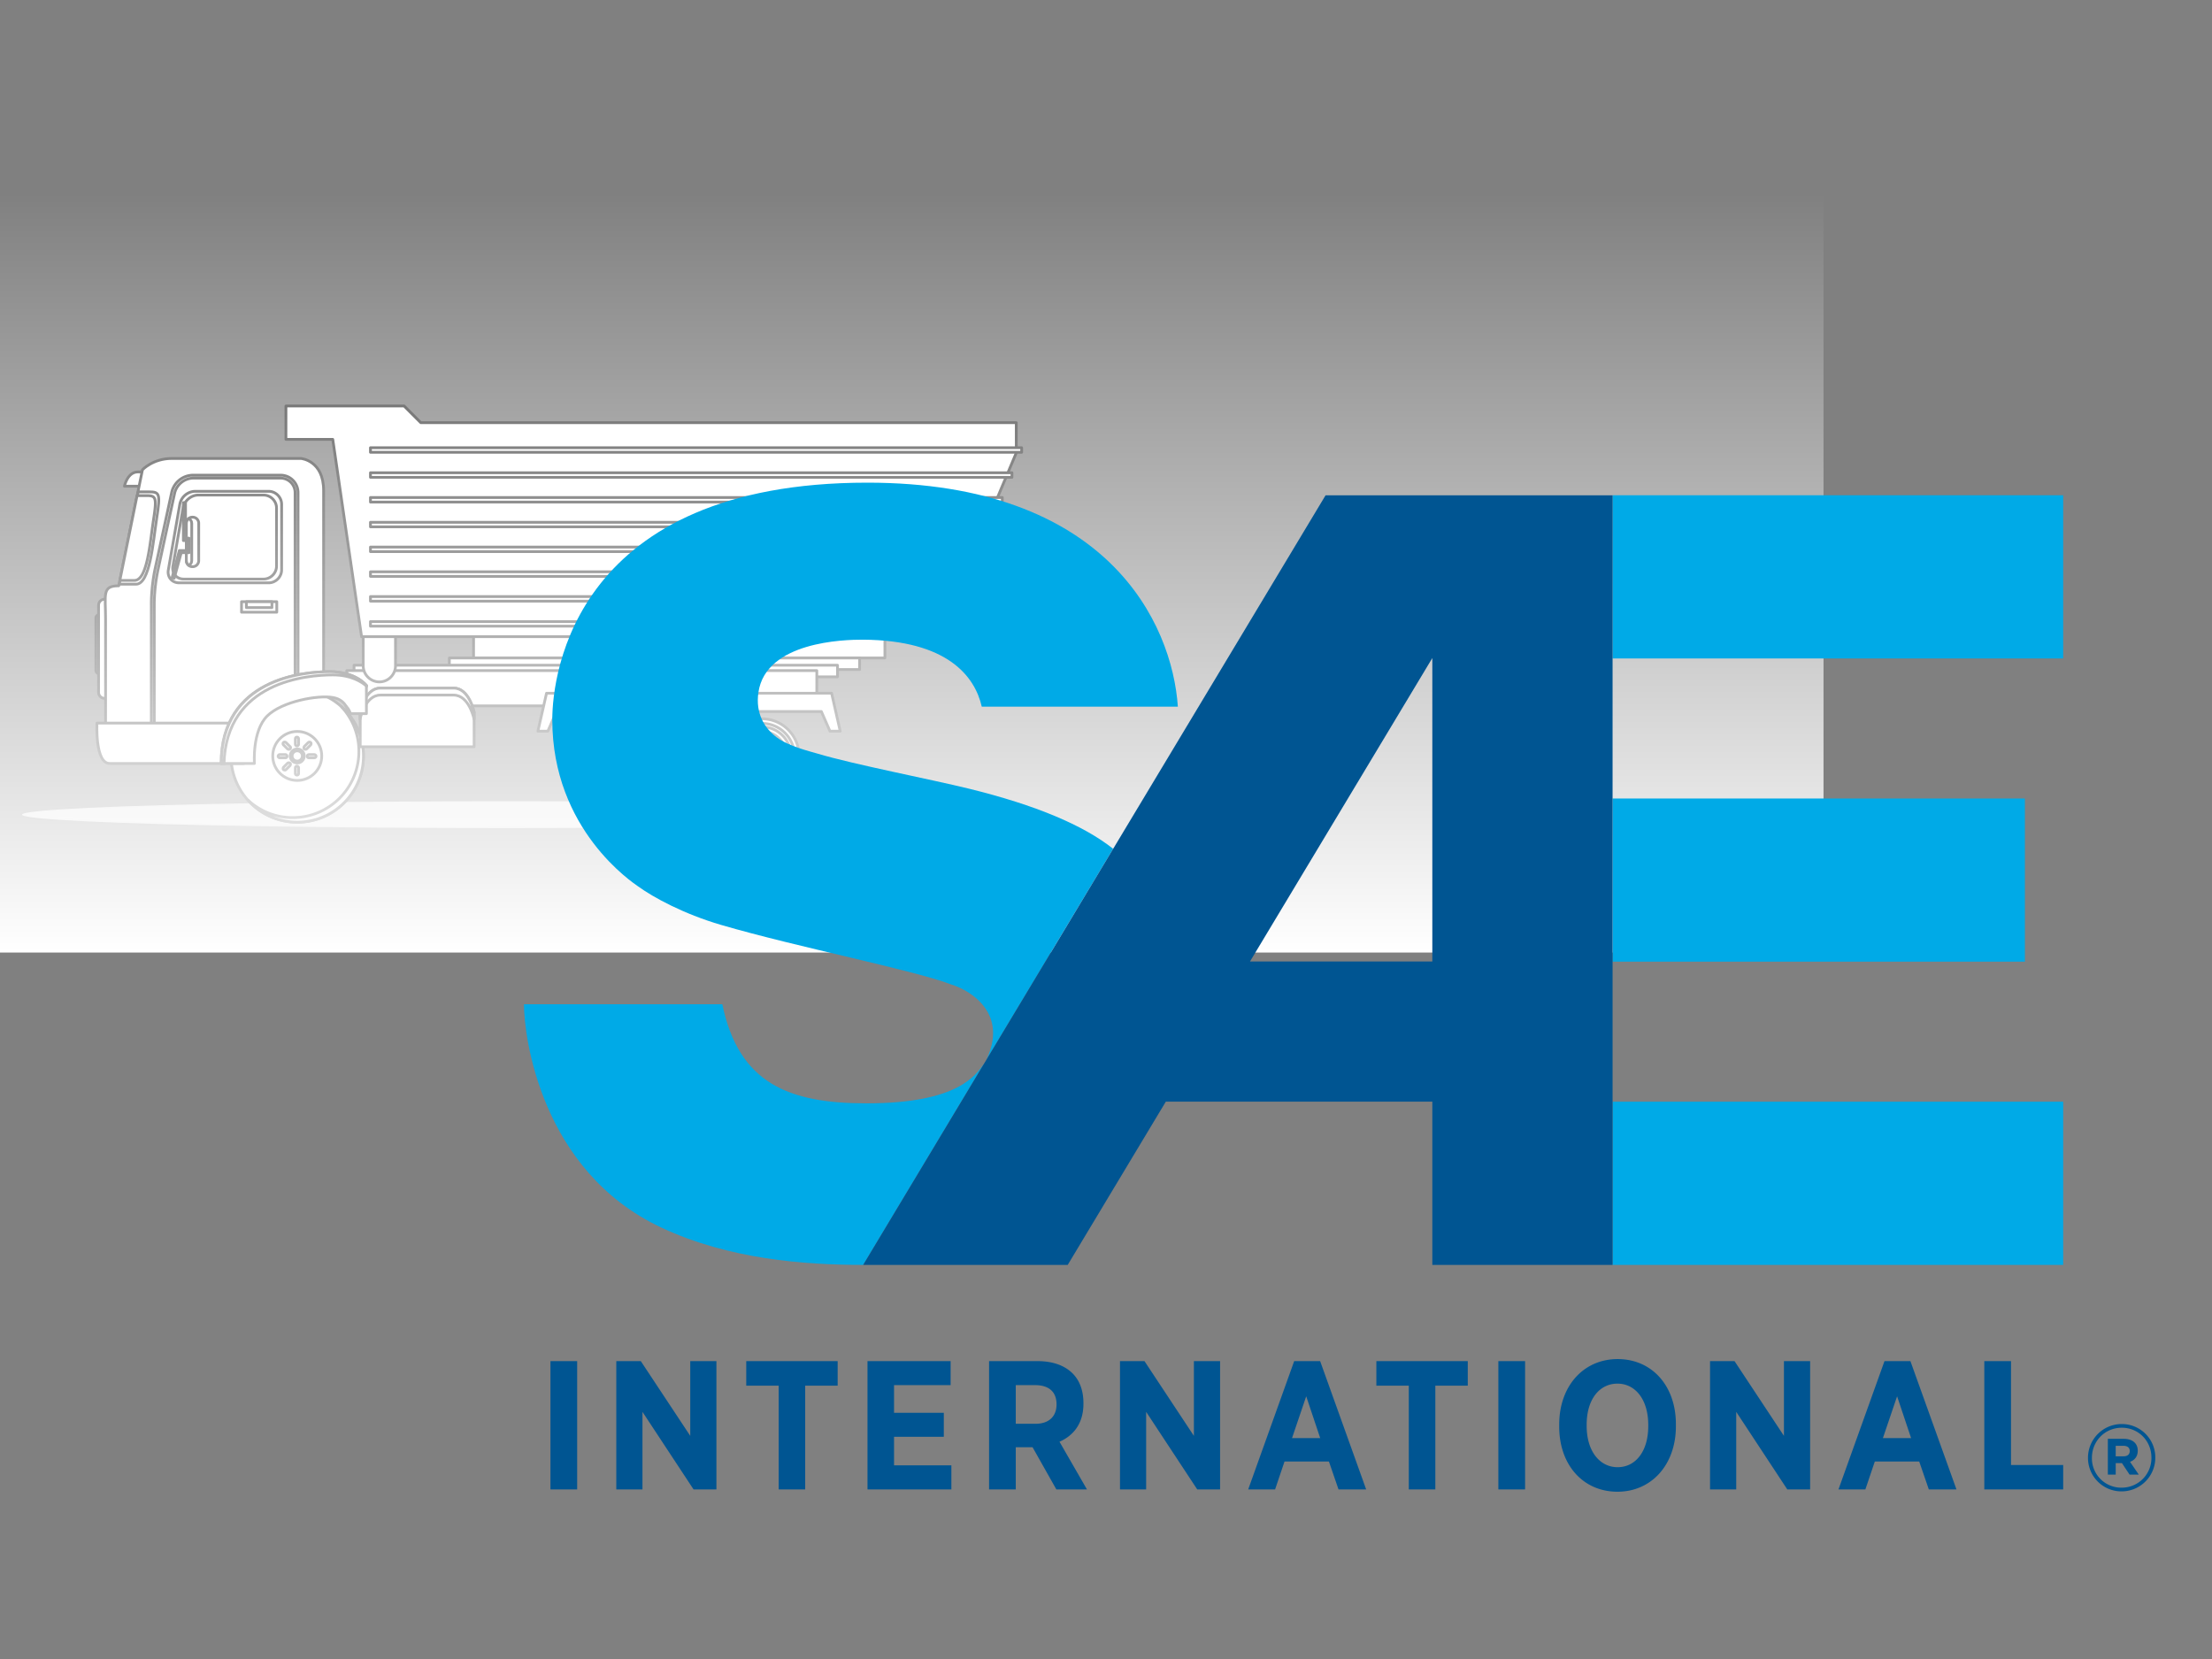
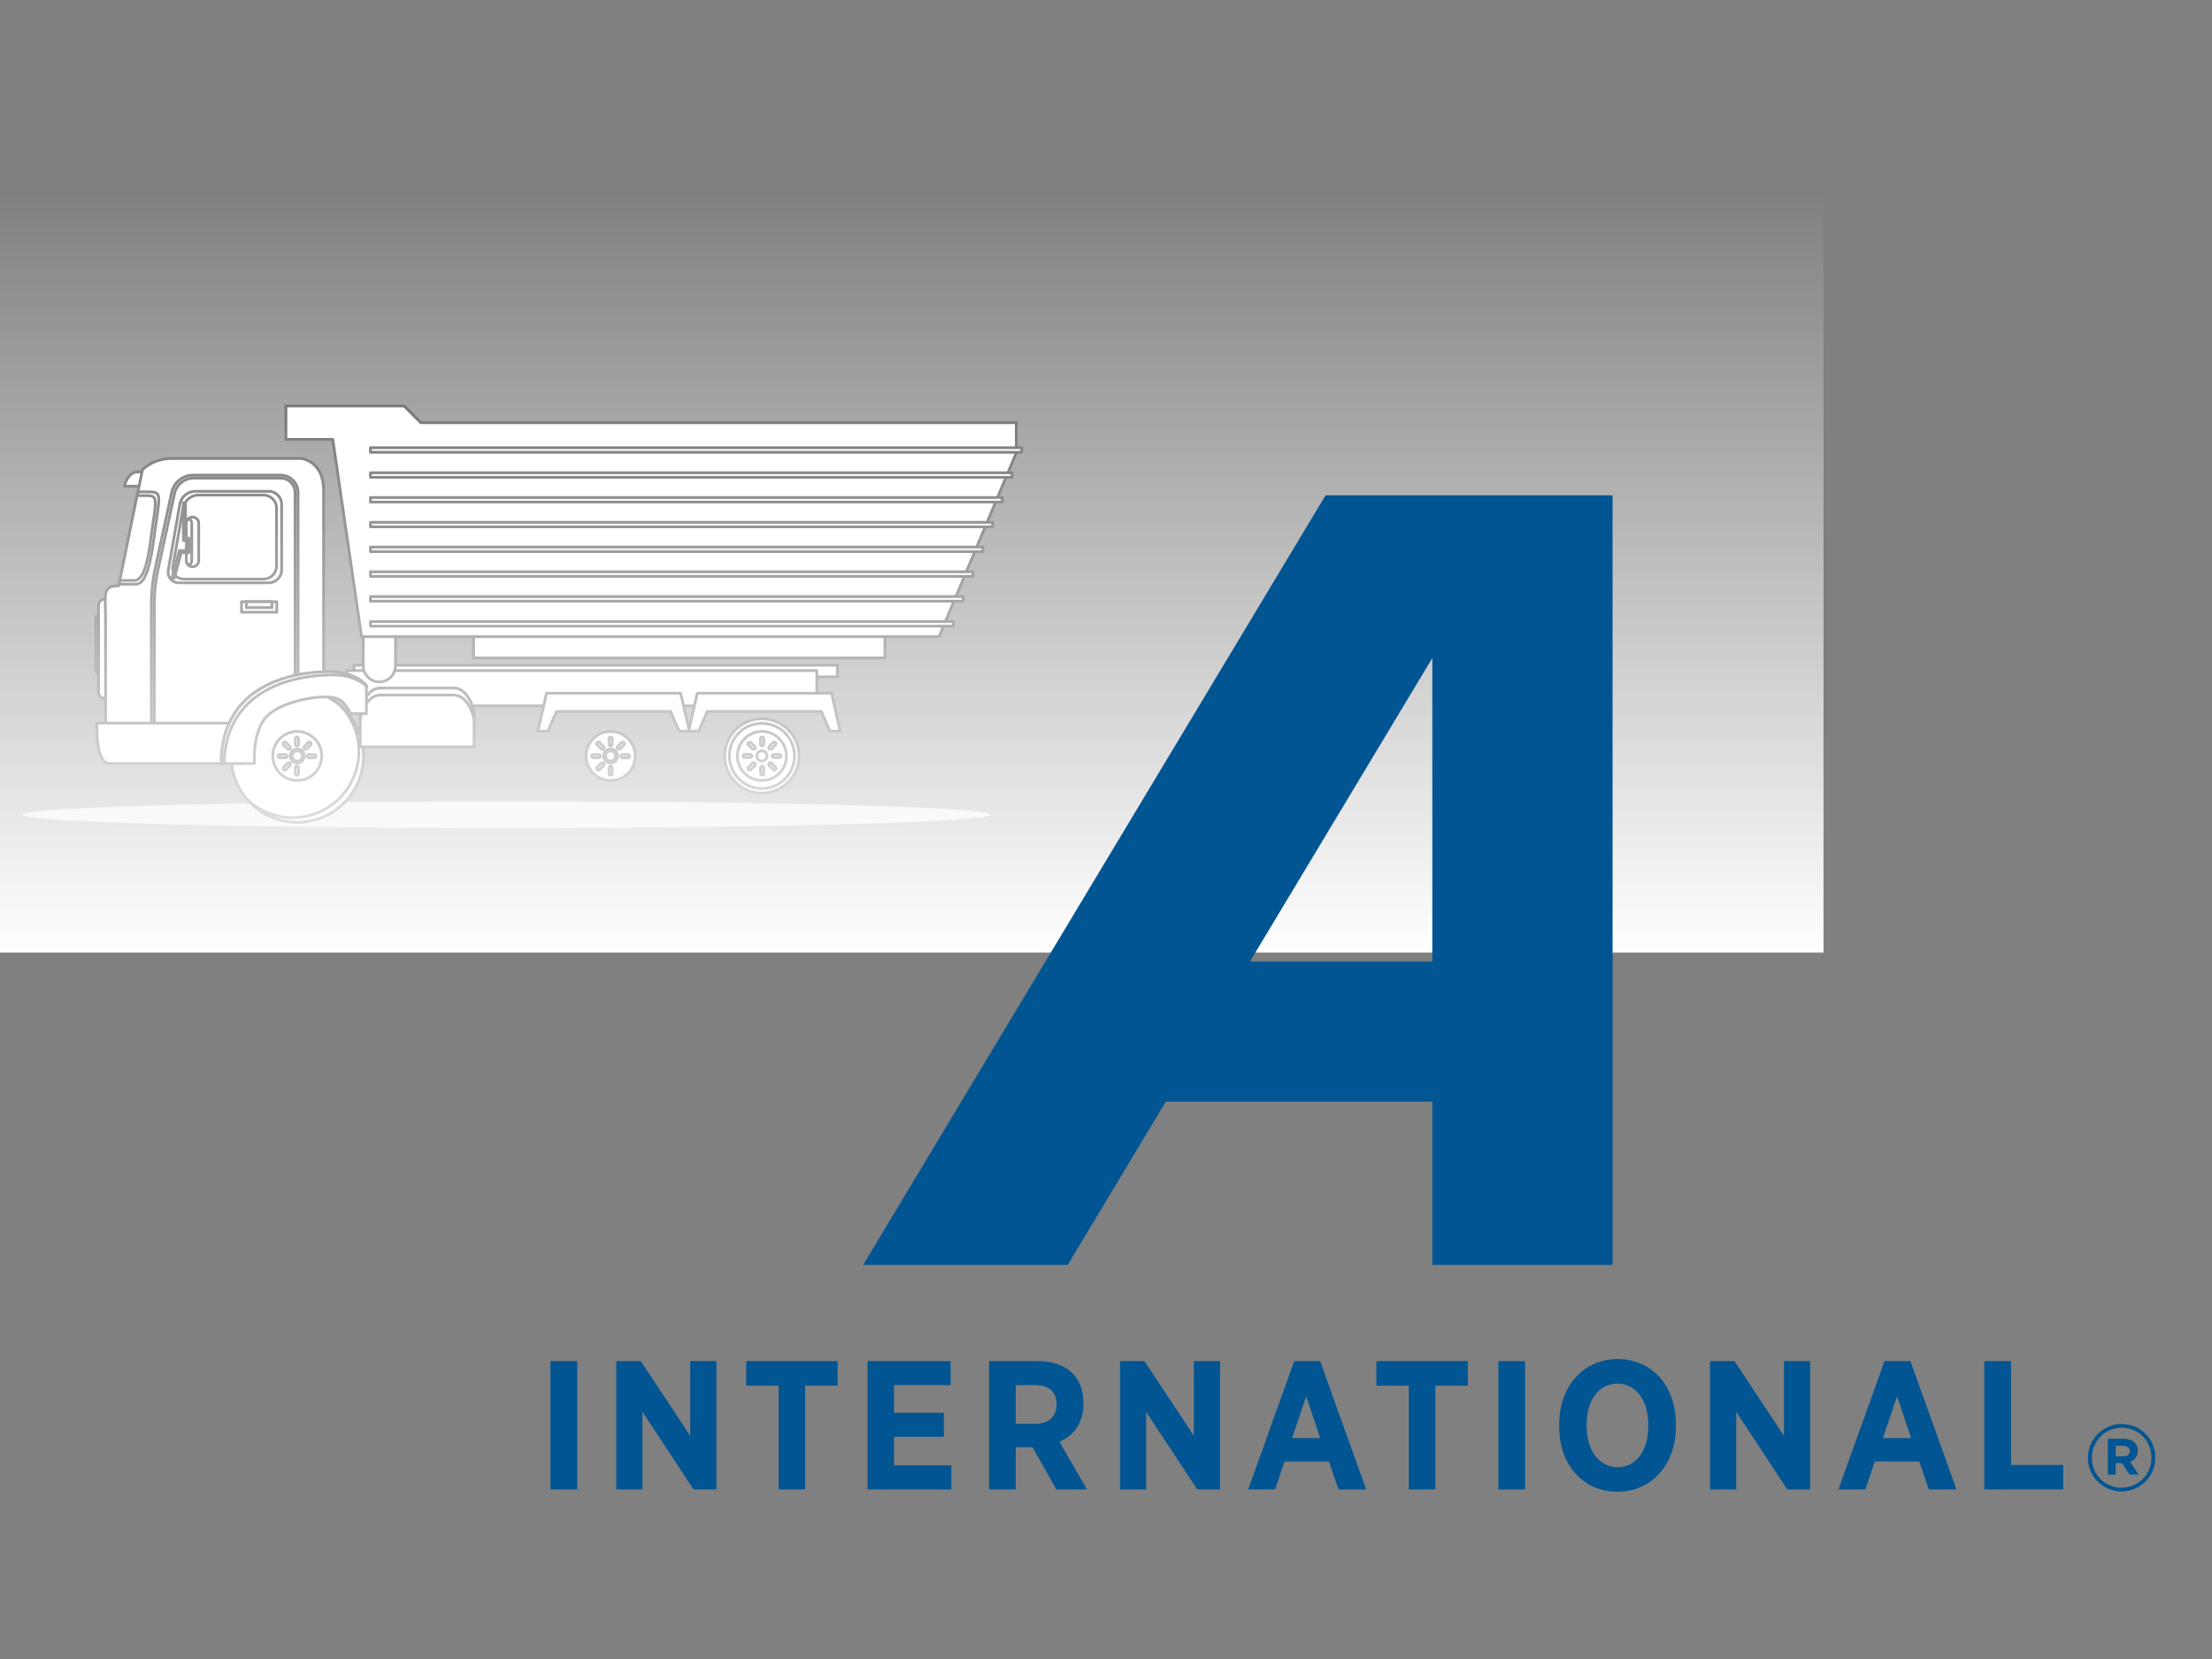
<svg xmlns="http://www.w3.org/2000/svg" fill-rule="evenodd" fill="#fff" stroke-linejoin="round" stroke-linecap="round" stroke="#000" height="600" width="800">
  <rect width="100%" height="100%" fill="#808080" stroke="none" />
  <defs>
    <linearGradient y2="0%" x2="50%" y1="100%" x1="50%" id="A">
      <stop stop-color="#fff" offset="0%" />
      <stop stop-opacity="0" stop-color="#fff" offset="100%" />
    </linearGradient>
    <path d="M120.94 273.4c0 7.42-6.01 13.43-13.43 13.43s-13.44-6.01-13.44-13.43 6.02-13.44 13.44-13.44 13.43 6.02 13.43 13.44z" id="B" />
    <path d="M119.28 273.4a11.8 11.8 0 0 1-11.78 11.78 11.8 11.8 0 0 1-11.78-11.78 11.8 11.8 0 0 1 11.78-11.78 11.8 11.8 0 0 1 11.78 11.78z" id="C" />
    <path d="M118.02 273.4a10.5 10.5 0 1 1-21.03 0 10.5 10.5 0 1 1 21.03 0z" id="D" />
    <path d="M111.5 278.36l-1.46-1.46c-.2-.19-.2-.58 0-.87.19-.2.58-.2.87 0l1.46 1.46c.2.19.2.58 0 .87-.19.2-.58.2-.87 0z" id="E" />
    <path d="M244.78 273.4c0 6.35-2.52 12.45-7.01 16.94s-10.59 7.01-16.94 7.01-12.44-2.52-16.93-7.01c-4.5-4.49-7.02-10.59-7.02-16.94a23.9 23.9 0 0 1 23.95-23.95c6.35 0 12.45 2.52 16.94 7.02 4.49 4.49 7.01 10.58 7.01 16.93z" id="F" />
    <path d="M244.78 273.4c0 13.24-10.71 23.95-23.95 23.95-7.01 0-13.34-3.02-17.72-7.89a23.6 23.6 0 0 0 16.06 6.24c13.25 0 23.96-10.71 23.96-23.96a23.6 23.6 0 0 0-6.24-16.06c4.87 4.38 7.89 10.71 7.89 17.72z" id="G" />
    <path d="M158.32 255.09h4.87v16.45h-4.87v-16.45z" id="H" />
    <path d="M322.67 145.66h5.36v85.87h-5.36v-85.87z" id="I" />
  </defs>
  <ellipse stroke-opacity=".02" ry="4.87" rx="175.25" fill="#e0e0e0" cy="294.63" cx="183.2" />
  <g fill-rule="nonzero" stroke-linejoin="miter" stroke="#434343">
    <path d="M131.45 273.4c0 6.35-2.52 12.45-7.01 16.94s-10.59 7.01-16.94 7.01c-13.23 0-23.95-10.72-23.95-23.95a23.9 23.9 0 0 1 23.95-23.95c13.23 0 23.95 10.72 23.95 23.95z" />
    <path d="M131.45 273.4c0 13.24-10.71 23.95-23.95 23.95-7.01 0-13.34-3.02-17.72-7.89a23.6 23.6 0 0 0 16.06 6.24c13.25 0 23.96-10.71 23.96-23.96a23.6 23.6 0 0 0-6.24-16.06c4.77 4.38 7.89 10.71 7.89 17.72z" />
    <path d="M116.36 273.4c0 2.35-.93 4.6-2.59 6.26-1.67 1.67-3.92 2.6-6.27 2.6s-4.6-.93-6.27-2.6c-1.66-1.66-2.59-3.91-2.59-6.26 0-4.89 3.97-8.86 8.86-8.86s8.86 3.97 8.86 8.86z" />
    <path d="M110.03 273.4a2.5 2.5 0 0 1-2.53 2.53c-1.4 0-2.53-1.13-2.53-2.53 0-.67.27-1.31.74-1.79.48-.47 1.12-.74 1.79-.74 1.4 0 2.53 1.13 2.53 2.53z" />
    <path d="M109.35 273.4c0 1.02-.83 1.85-1.85 1.85-.49 0-.96-.19-1.31-.54s-.54-.82-.54-1.31c0-1.02.83-1.85 1.85-1.85.49 0 .96.19 1.31.54s.54.82.54 1.31zm-2.53-4.19v-2.05c0-.39.29-.58.58-.58.3 0 .59.29.59.58v2.05c0 .29-.29.58-.59.58-.29 0-.58-.29-.58-.58zm3.22 1.65c-.2-.19-.2-.58 0-.87l1.46-1.46c.19-.2.58-.2.87 0 .2.19.2.58 0 .87l-1.46 1.46c-.19.2-.58.2-.87 0zm1.64 3.22c-.39 0-.58-.29-.58-.59 0-.29.29-.58.58-.58h2.05c.29 0 .58.29.58.58 0 .3-.29.59-.58.59h-2.05z" />
    <path d="M106.82 279.73v-2.05c0-.29.29-.58.58-.58.3 0 .59.29.59.58v2.05c0 .39-.29.58-.59.58-.29 0-.58-.19-.58-.58zm-4.28-1.37c-.2-.19-.2-.58 0-.87l1.46-1.46a.7.7 0 0 1 .87 0c.29.19.2.58 0 .87l-1.46 1.46c-.19.2-.58.2-.87 0zm-1.37-4.28c-.29 0-.58-.29-.58-.59 0-.29.29-.58.58-.58h2.05c.29 0 .58.29.58.58 0 .39-.29.59-.58.59h-2.05zm2.82-3.22l-1.46-1.46c-.19-.19-.29-.58 0-.87.2-.2.59-.2.88 0l1.46 1.46c.29.19.29.58 0 .87-.19.2-.58.2-.88 0z" />
    <path d="M229.69 273.4a8.8 8.8 0 0 1-8.86 8.86c-2.35 0-4.6-.93-6.27-2.6-1.66-1.66-2.59-3.91-2.59-6.26 0-4.89 3.97-8.86 8.86-8.86 2.35 0 4.6.93 6.26 2.59 1.67 1.67 2.6 3.92 2.6 6.27z" />
    <path d="M223.36 273.4a2.5 2.5 0 0 1-2.53 2.53c-.67 0-1.31-.26-1.79-.74-.47-.47-.74-1.12-.74-1.79s.27-1.31.74-1.79c.48-.47 1.12-.74 1.79-.74s1.32.27 1.79.74c.48.48.74 1.12.74 1.79z" />
    <path d="M222.68 273.4c0 1.02-.83 1.85-1.85 1.85-.49 0-.96-.19-1.31-.54s-.54-.82-.54-1.31c0-1.02.83-1.85 1.85-1.85s1.85.83 1.85 1.85zm-2.43-4.19v-2.05c0-.39.29-.58.58-.58.39 0 .59.29.59.58v2.05c0 .29-.29.58-.59.58-.39 0-.58-.29-.58-.58zm3.11 1.65c-.29-.19-.29-.58 0-.87l1.46-1.46c.19-.2.58-.2.88 0 .19.19.19.58 0 .87l-1.46 1.46c-.2.2-.59.2-.88 0zm1.75 3.22c-.29 0-.58-.29-.58-.59 0-.29.29-.58.58-.58h2.05c.29 0 .58.29.58.58 0 .3-.29.59-.58.59h-2.05z" />
    <path d="M220.25 279.73v-2.05c0-.29.29-.58.58-.58.39 0 .59.29.59.58v2.05c0 .39-.29.58-.59.58a.5.5 0 0 1-.58-.58zm-4.28-1.37c-.2-.19-.2-.58 0-.87l1.46-1.46a.7.7 0 0 1 .87 0c.2.19.2.58 0 .87l-1.46 1.46c-.29.2-.68.2-.87 0zm-1.47-4.28c-.29 0-.58-.29-.58-.59 0-.29.29-.58.58-.58h2.05c.39 0 .58.29.58.58 0 .39-.29.59-.58.59h-2.05zm2.92-3.22l-1.46-1.46c-.19-.19-.29-.58 0-.87.2-.2.59-.2.88 0l1.46 1.46c.2.19.2.58 0 .87-.29.2-.68.2-.88 0z" />
    <path d="M288.98 273.4c0 7.42-6.01 13.43-13.43 13.43a13.4 13.4 0 0 1-9.5-3.93c-2.52-2.52-3.94-5.94-3.94-9.5 0-7.42 6.02-13.44 13.44-13.44 3.56 0 6.98 1.42 9.5 3.94a13.4 13.4 0 0 1 3.93 9.5z" />
    <path d="M287.33 273.4a11.8 11.8 0 0 1-11.78 11.78 11.8 11.8 0 0 1-8.33-20.11 11.8 11.8 0 0 1 16.66 0 11.8 11.8 0 0 1 3.45 8.33z" />
-     <path d="M286.06 273.4a10.5 10.5 0 0 1-10.51 10.51c-2.79 0-5.47-1.11-7.44-3.08a10.5 10.5 0 0 1 7.44-17.95 10.5 10.5 0 0 1 7.43 3.08c1.97 1.97 3.08 4.65 3.08 7.44z" />
    <path d="M284.41 273.4a8.8 8.8 0 0 1-8.86 8.86c-4.89 0-8.86-3.97-8.86-8.86a8.9 8.9 0 0 1 8.86-8.86c2.35 0 4.6.93 6.26 2.59 1.67 1.67 2.6 3.92 2.6 6.27z" />
-     <path d="M278.08 273.4c0 1.4-1.13 2.53-2.53 2.53-.67 0-1.31-.26-1.79-.74-.47-.47-.74-1.12-.74-1.79s.27-1.31.74-1.79c.48-.47 1.12-.74 1.79-.74s1.32.27 1.79.74c.48.48.74 1.12.74 1.79z" />
    <path d="M277.4 273.4c0 1.02-.83 1.85-1.85 1.85-.49 0-.96-.19-1.31-.54s-.54-.82-.54-1.31.19-.96.54-1.31.82-.54 1.31-.54.96.19 1.31.54.54.82.54 1.31zm-1.17-6.24v2.05c0 .29-.29.58-.59.58-.39 0-.58-.29-.58-.58v-2.05c0-.39.29-.58.58-.58.3-.1.59.19.59.58zm4.28 1.37c.2.19.2.58 0 .87l-1.46 1.46c-.19.2-.58.2-.87 0-.2-.19-.2-.58 0-.87l1.46-1.46c.19-.2.58-.2.87 0zm1.37 4.28c.39 0 .58.29.58.58 0 .3-.29.59-.58.59h-2.05c-.39 0-.58-.29-.58-.59 0-.29.29-.58.58-.58h2.05zm-2.82 3.22l1.46 1.46c.19.19.19.58 0 .88-.3.19-.59.19-.88 0l-1.46-1.46c-.29-.2-.29-.59 0-.88.19-.29.58-.29.88 0zm-2.83 1.65v2.05c0 .39-.29.58-.59.58-.39 0-.58-.29-.58-.58v-2.05c0-.29.29-.58.58-.58.3 0 .59.19.59.58zm-3.22-1.65c.2.19.2.58 0 .88l-1.46 1.46c-.19.19-.58.19-.87 0-.2-.2-.2-.59 0-.88l1.46-1.46c.19-.29.58-.29.87 0zm-1.65-3.22c.29 0 .58.29.58.58 0 .39-.29.59-.58.59h-2.05c-.29 0-.58-.29-.58-.59 0-.29.29-.58.58-.58h2.05zm.19-4.28l1.46 1.46c.2.19.2.58 0 .87-.19.2-.58.2-.87 0l-1.46-1.46c-.2-.19-.2-.58 0-.87.29-.2.68-.2.87 0zM171.27 229.2h148.77v8.76H171.27v-8.76z" />
-     <path d="M162.51 237.96h148.38v4.19H162.51v-4.19z" />
    <path d="M128.04 240.59H302.9v4.19H128.04v-4.19z" />
    <path d="M125.42 242.53h169.99v12.75H125.42v-12.75z" />
    <path d="M201.26 257.33l-3.12 7.11h-3.6l3.12-13.73h48.48l3.21 13.73h-3.7l-3.11-7.11z" />
    <path d="M297.06 257.33h-41.28l-3.12 7.11h-3.6l3.12-13.73h48.58l3.11 13.73h-3.7zm-165.7-16.55v-34.86c0-3.21 2.63-5.84 5.84-5.84s5.84 2.63 5.84 5.84v34.86c0 3.21-2.63 5.84-5.84 5.84s-5.84-2.63-5.84-5.84zm0-51.41v-11.88c0-1.07 2.63-2.04 5.84-2.04s5.84.88 5.84 2.04v11.88c0 1.07-2.63 2.05-5.84 2.05-3.21-.1-5.84-.98-5.84-2.05z" />
    <path d="M136.13 186.75h2.24v15.87h-2.24v-15.87zm1.46 62.11h13.24 13.24c5.64 0 7.4 8.76 7.4 8.76v12.46h-41.19v-12.46c-.09 0 1.66-8.76 7.31-8.76z" />
    <path d="M150.83 251.39h-13.24c-5.65 0-7.4 8.76-7.4 8.76v-2.53s1.75-8.76 7.4-8.76h13.24 13.24c5.65 0 7.4 8.76 7.4 8.76v2.53s-1.75-8.76-7.4-8.76h-13.24z" />
    <path d="M49.87 170.68h8.18l-2.73 5.16H45s1.07-5.16 4.87-5.16zm-15.19 71.86v-19.18c0-.69.97-1.27 2.14-1.27s2.14.58 2.14 1.27v19.18c0 .68-.97 1.26-2.14 1.26-1.26.1-2.14-.49-2.14-1.26z" />
    <path d="M35.65 250.42v-31.55c0-1.17.97-2.14 2.14-2.14s2.14.97 2.14 2.14v31.55c0 1.17-.97 2.14-2.14 2.14s-2.14-.97-2.14-2.14z" />
    <path d="M38.18 266.19v-42.35c0-8.86-1.36-11.98 4.77-11.98l8.57-41.96s3.79-4.09 10.61-4.09h46.73s8.18.68 8.18 11.59v68.25s-25.6 5.84-25.6 20.44H38.18z" />
    <path d="M49.19 211.28h-6.04l6.82-33.39h3.99c3.79 0 4.09.68 2.72 9.54-1.36 8.86-2.43 23.85-7.49 23.85z" />
    <path d="M48.6 209.92h-5.26l6.23-30.67h3.41c3.41 0 3.8.58 2.53 8.76-1.27 8.08-2.14 21.91-6.91 21.91zm16.16.87c-2.53 0-4.29-2.04-3.9-4.57l4.19-23.95a5.8 5.8 0 0 1 5.45-4.58h26.68c2.53 0 4.67 2.14 4.67 4.67v23.76c0 2.53-2.14 4.67-4.67 4.67H64.76z" />
    <path d="M66.42 209.43c-2.53 0-4.29-2.05-3.9-4.58l3.7-21.22c.49-2.54 2.93-4.58 5.46-4.58h23.65c2.54 0 4.68 2.14 4.68 4.67v21.03c0 2.53-2.14 4.68-4.68 4.68H66.42zm-11.69 56.76v-48.48A66.1 66.1 0 0 1 56 206.12l6.13-28.23a8 8 0 0 1 7.5-6.04h31.83a6.3 6.3 0 0 1 6.33 6.33v70.68c-.39.1-.68.29-1.07.39v-71.07c0-2.92-2.34-5.26-5.26-5.26H69.72a7.1 7.1 0 0 0-6.52 5.26l-6.13 28.23a64.1 64.1 0 0 0-1.27 11.39v48.49h-1.07z" />
    <path d="M67.39 202.71v-13.43a2.2 2.2 0 0 1 2.24-2.24 2.2 2.2 0 0 1 2.24 2.24v13.43a2.2 2.2 0 0 1-2.24 2.24 2.2 2.2 0 0 1-2.24-2.24z" />
    <path d="M67.39 202.72v-13.44c0-.78.39-1.36.97-1.75.59.39.98 1.07.98 1.75v13.44c0 .78-.39 1.36-.98 1.75-.58-.39-.97-.97-.97-1.75z" />
    <path d="M66.71 195.51h-.39v-13.73h.78v12.85h.78.48v5.26h-2.82l-2.53 9.25-.78-.2 2.63-9.83h2.63v-3.6zm20.64 22.1h12.75v3.8H87.35v-3.8z" />
    <path d="M89.1 217.61h9.25v2.14H89.1v-2.14zm-54.03 43.91h53.06v14.6H39.74c-5.45.1-4.67-14.6-4.67-14.6z" />
    <path d="M79.95 276.22c0-30.87 29.89-33.3 39.33-33.3 9.45 0 13.24 5.06 13.24 5.06v10.13H126s-.19-4.87-5.55-5.84c-5.35-.98-18.5 1.36-23.85 6.71-5.45 5.46-4.58 17.14-4.58 17.14H79.95z" />
    <path d="M81.02 276.22h-.97c0-30.87 29.89-33.3 39.33-33.3 9.45 0 13.24 5.06 13.24 5.06v.2c-1.65-1.46-5.54-4.09-12.26-4.09-9.35 0-38.56 2.43-39.34 32.13zm44.1-20.83c.97.88 1.36 1.95 1.65 2.73h-.68s-.09-1.37-.97-2.73zm5.65-25.12l-10.42-71.37h-16.94v-12.07h42.74l6.04 6.04h215.36v10.9l-27.94 66.5z" />
    <path d="M133.98 161.92H369.5v1.66H133.98v-1.66zm0 9.05h232.01v1.66H133.98v-1.66zm0 8.96h228.51v1.65H133.98v-1.65zm0 8.96h225v1.65h-225v-1.65zm0 8.96h221.5v1.65h-221.5v-1.65zm0 8.95h217.89v1.65H133.98v-1.65zm0 8.96h214.39v1.65H133.98v-1.65zm0 9.05h210.88v1.66H133.98v-1.66z" />
  </g>
  <g stroke="none">
    <path d="M-.5 69.5h660v275H-.5z" fill="url(#A)" />
    <g fill-rule="nonzero">
-       <path fill="#00aae7" d="M313.31 399.04c-27.9-.01-46.13-7.12-52.07-35.83H189.5c0 11.49 6.02 60.28 49.68 80.76 24.45 11.48 51.76 13.5 72.99 13.5L356 384.51c-3.03 4.14-9.12 14.53-42.69 14.53m89.28-92.06l-45.93 76.42c7.96-16.36-4.87-25.01-12.87-27.43-13.43-5.15-55.59-13.45-82.95-21.45-13.7-4-24.64-10.03-30.01-13.91-1.8-1.29-31.09-20.44-31.09-60.3 0-16.97 8.47-85.75 113.95-85.75 86.71 0 110.23 50.69 112.3 81.02h-70.92c-2.51-11.04-12.49-24.03-42.9-24.23-7.02-.04-35.15.74-37.87 19-1.15 7.69 2.21 13.01 6.58 16.3 4.35 3.29 12.16 5.11 14.97 5.96 12.83 3.84 40.89 9.25 54.69 12.65 24.11 5.93 41.31 13.2 52.05 21.72m343.59-127.86H583.2v59.02h162.98zm-13.85 109.67H583.2v59.01h149.13zM583.21 398.45h162.97v59.02H583.21z" />
      <path fill="#005592" d="M518.02 347.73h-65.94l65.94-109.74zm65.19-168.6h-103.8l-76.82 127.85-45.92 76.42-.67 1.11-43.83 72.96h73.98l35.48-59.04h96.39v59.04h65.19zM691.17 520.1l-5.06-15.11-5.13 15.11zm16.41 18.56h-10l-3.47-10.08h-16.06l-3.41 10.08h-9.73l16.64-46.39h9.38zm-111.47-23.33c0-9.16-4.67-14.92-11.13-14.92-6.53 0-11.14 5.7-11.14 14.84v.47c0 9.15 4.74 14.91 11.2 14.91 6.47 0 11.07-5.7 11.07-14.84zm10-.28v.8c0 13.85-8.8 23.65-21.13 23.65-12.41 0-21.07-9.67-21.07-23.51v-.81c0-13.91 8.8-23.65 21.13-23.65 12.41 0 21.07 9.67 21.07 23.52m-64.21 23.61h9.67v-46.39h-9.67zm-44.12-37.52h11.73v37.52h9.6v-37.52h11.73v-8.87h-33.06zm229.53-8.87h-9.66v46.39h28.53v-8.82h-18.87zm-82.12 27.03l-17.87-27.03h-8.86v46.39h9.47v-28.04l18.46 28.04h8.27v-46.39h-9.47zm-167.72.8l-5.06-15.11-5.13 15.11zm-.02-27.83l16.64 46.39h-10l-3.47-10.08h-16.06l-3.4 10.08h-9.73l16.63-46.39zm-207.56 8.87h11.73v37.52h9.59v-37.52h11.74v-8.87h-33.06zm-20.25 18.16l-17.88-27.03h-8.87v46.39h9.47v-28.04l18.47 28.04h8.27v-46.39h-9.46zm73.7.33h18v-8.67h-18v-10.01h20.47v-8.68h-30.07v46.39h30.34v-8.69h-20.74zm-124.26 19.03h9.66v-46.39h-9.66zm183.03-30.75c0-4.65-2.87-6.96-7.8-6.96h-6.94v13.98h7.14c4.94 0 7.6-2.78 7.6-6.96zm1.07 13.51l9.93 17.24h-11.07l-8.6-15.25h-6.07v15.25h-9.66v-46.39h17.54c5.4 0 9.73 1.52 12.66 4.43 2.53 2.53 3.93 6.17 3.93 10.74v.27c0 7.02-3.53 11.47-8.66 13.71m48.61-29.15h9.47v46.39h-8.27l-18.47-28.04v28.04h-9.46v-46.39h8.86l17.87 27.03zm338.46 32.55c0-1.28-.86-1.92-2.28-1.92h-2.79v3.79h2.86c1.44 0 2.21-.76 2.21-1.87m.11 3.87l3.16 4.63h-3.33l-2.76-4.16h-2.25v4.16h-2.85v-12.95h5.75c3.08 0 5.07 1.58 5.07 4.28 0 2.12-1.14 3.43-2.79 4.04m7.73-1.52c0-5.99-4.61-10.81-10.72-10.81-6.15 0-10.8 4.89-10.8 10.88a10.6 10.6 0 0 0 10.73 10.79 10.7 10.7 0 0 0 10.79-10.86m1.41 0a12.2 12.2 0 0 1-12.2 12.21 12.1 12.1 0 0 1-12.15-12.14 12.2 12.2 0 0 1 12.22-12.22 12.1 12.1 0 0 1 12.13 12.15" />
    </g>
  </g>
</svg>